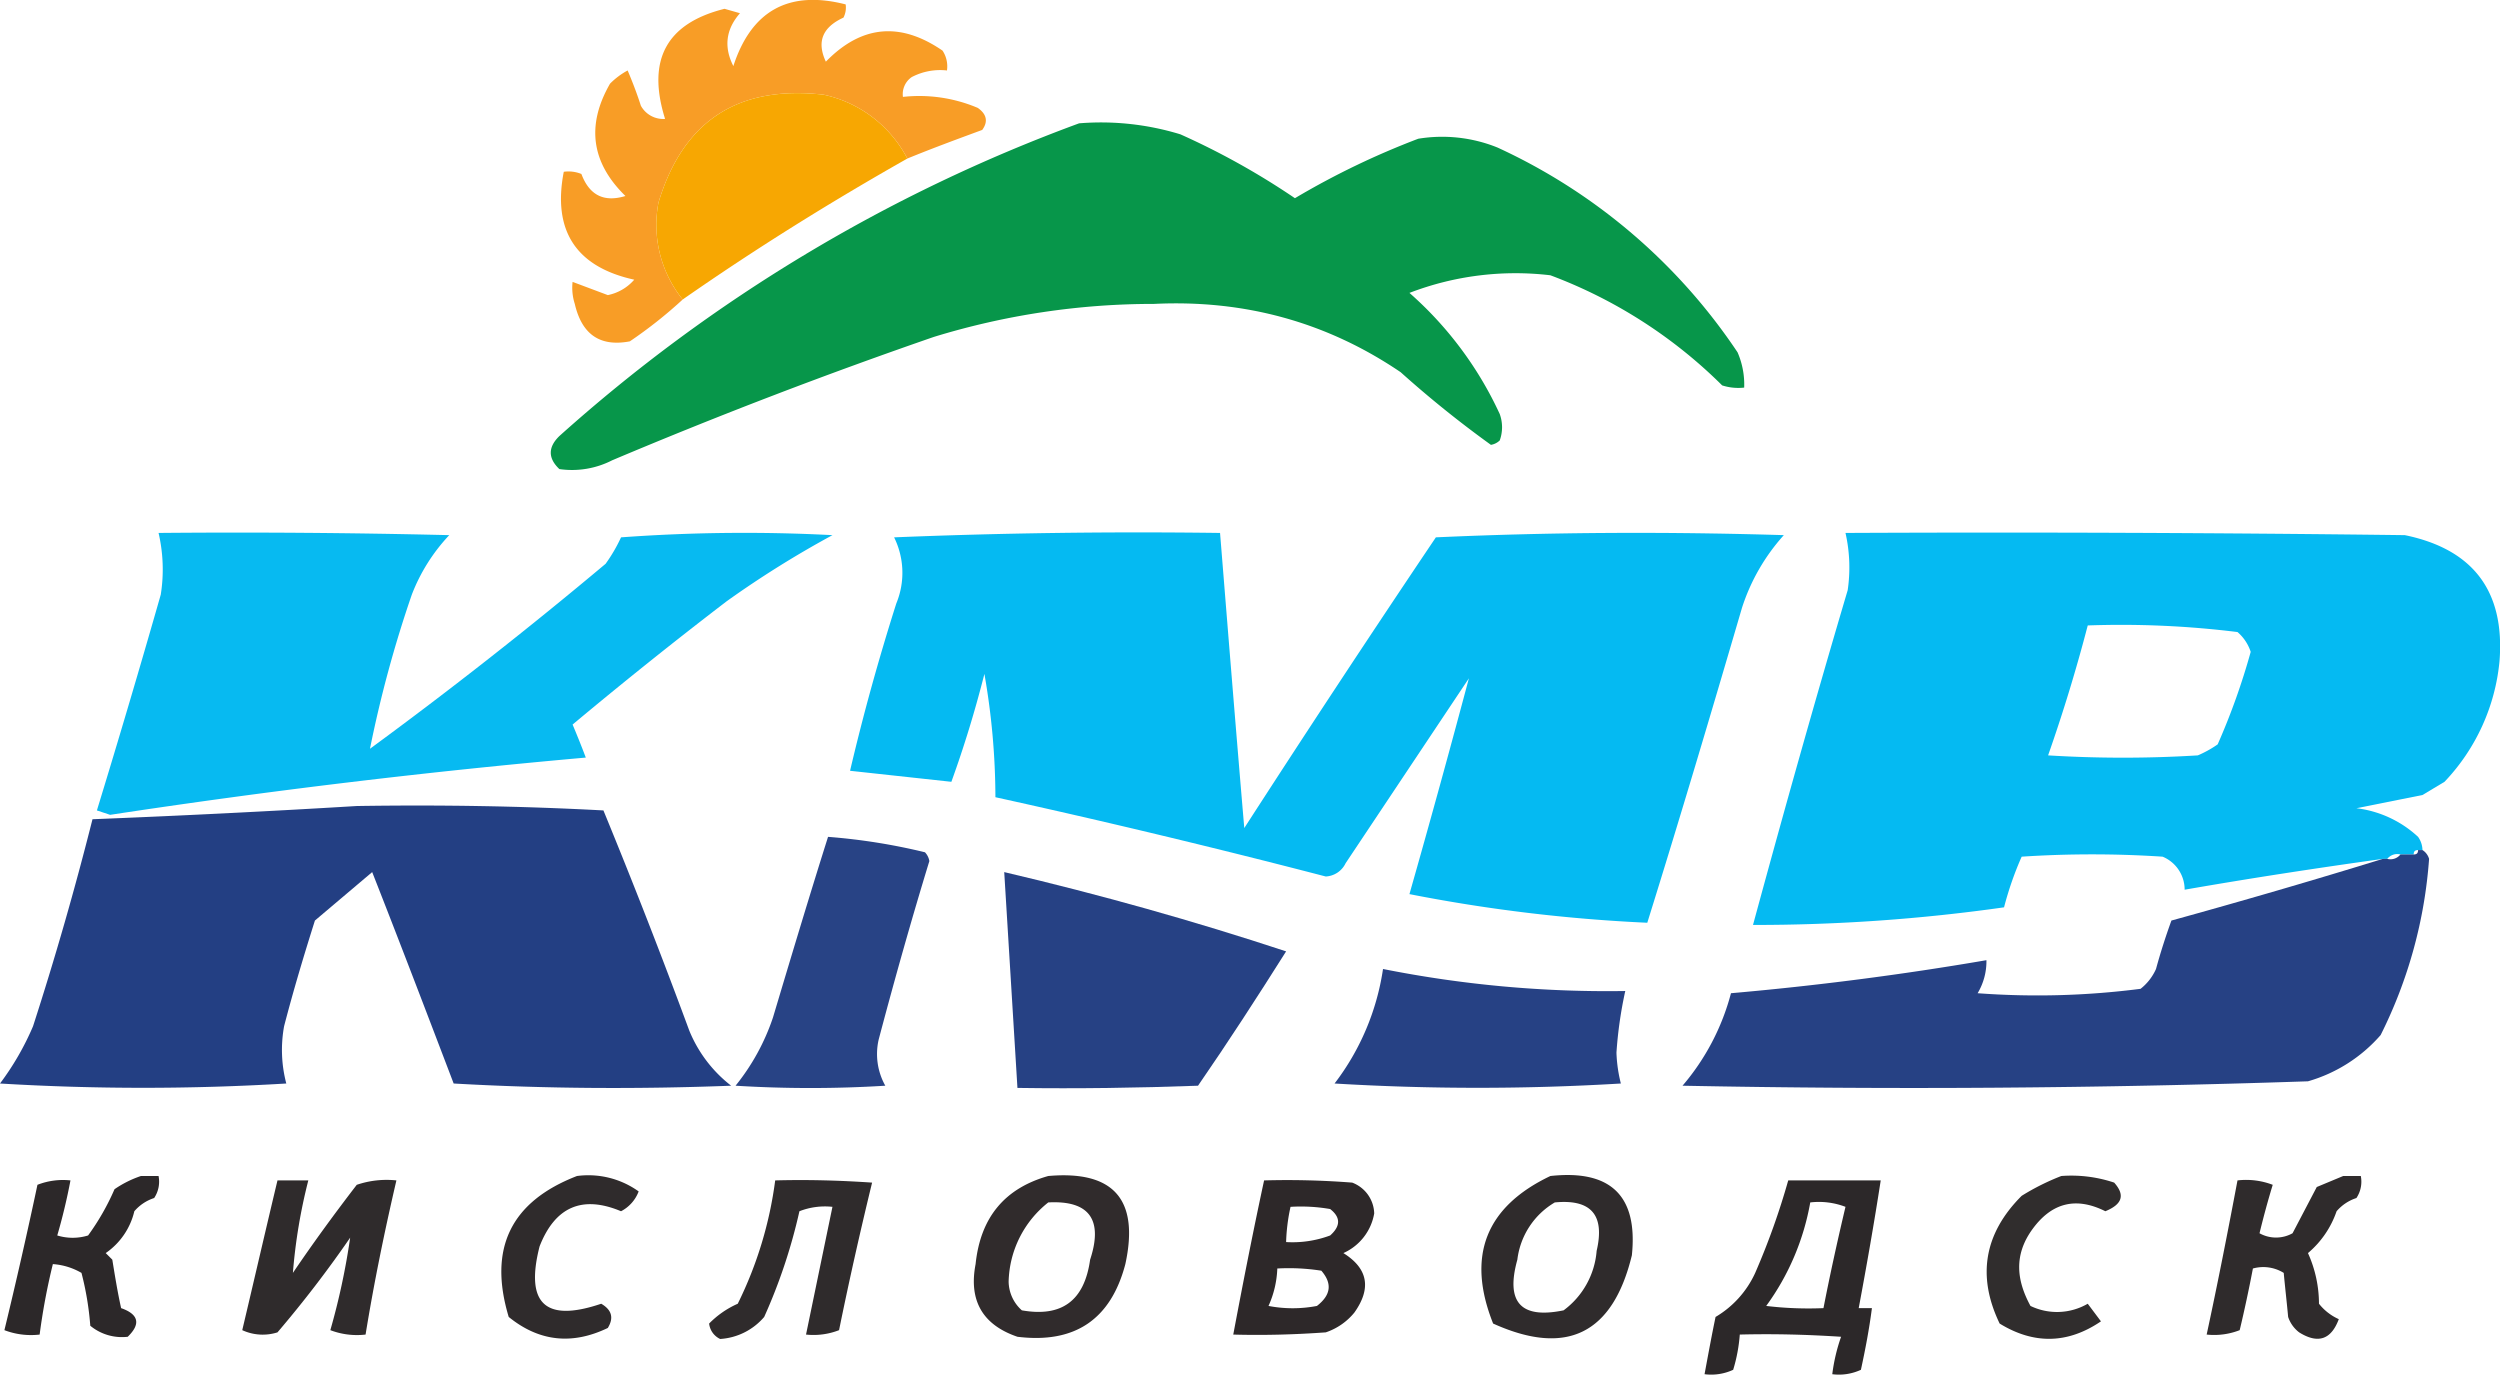
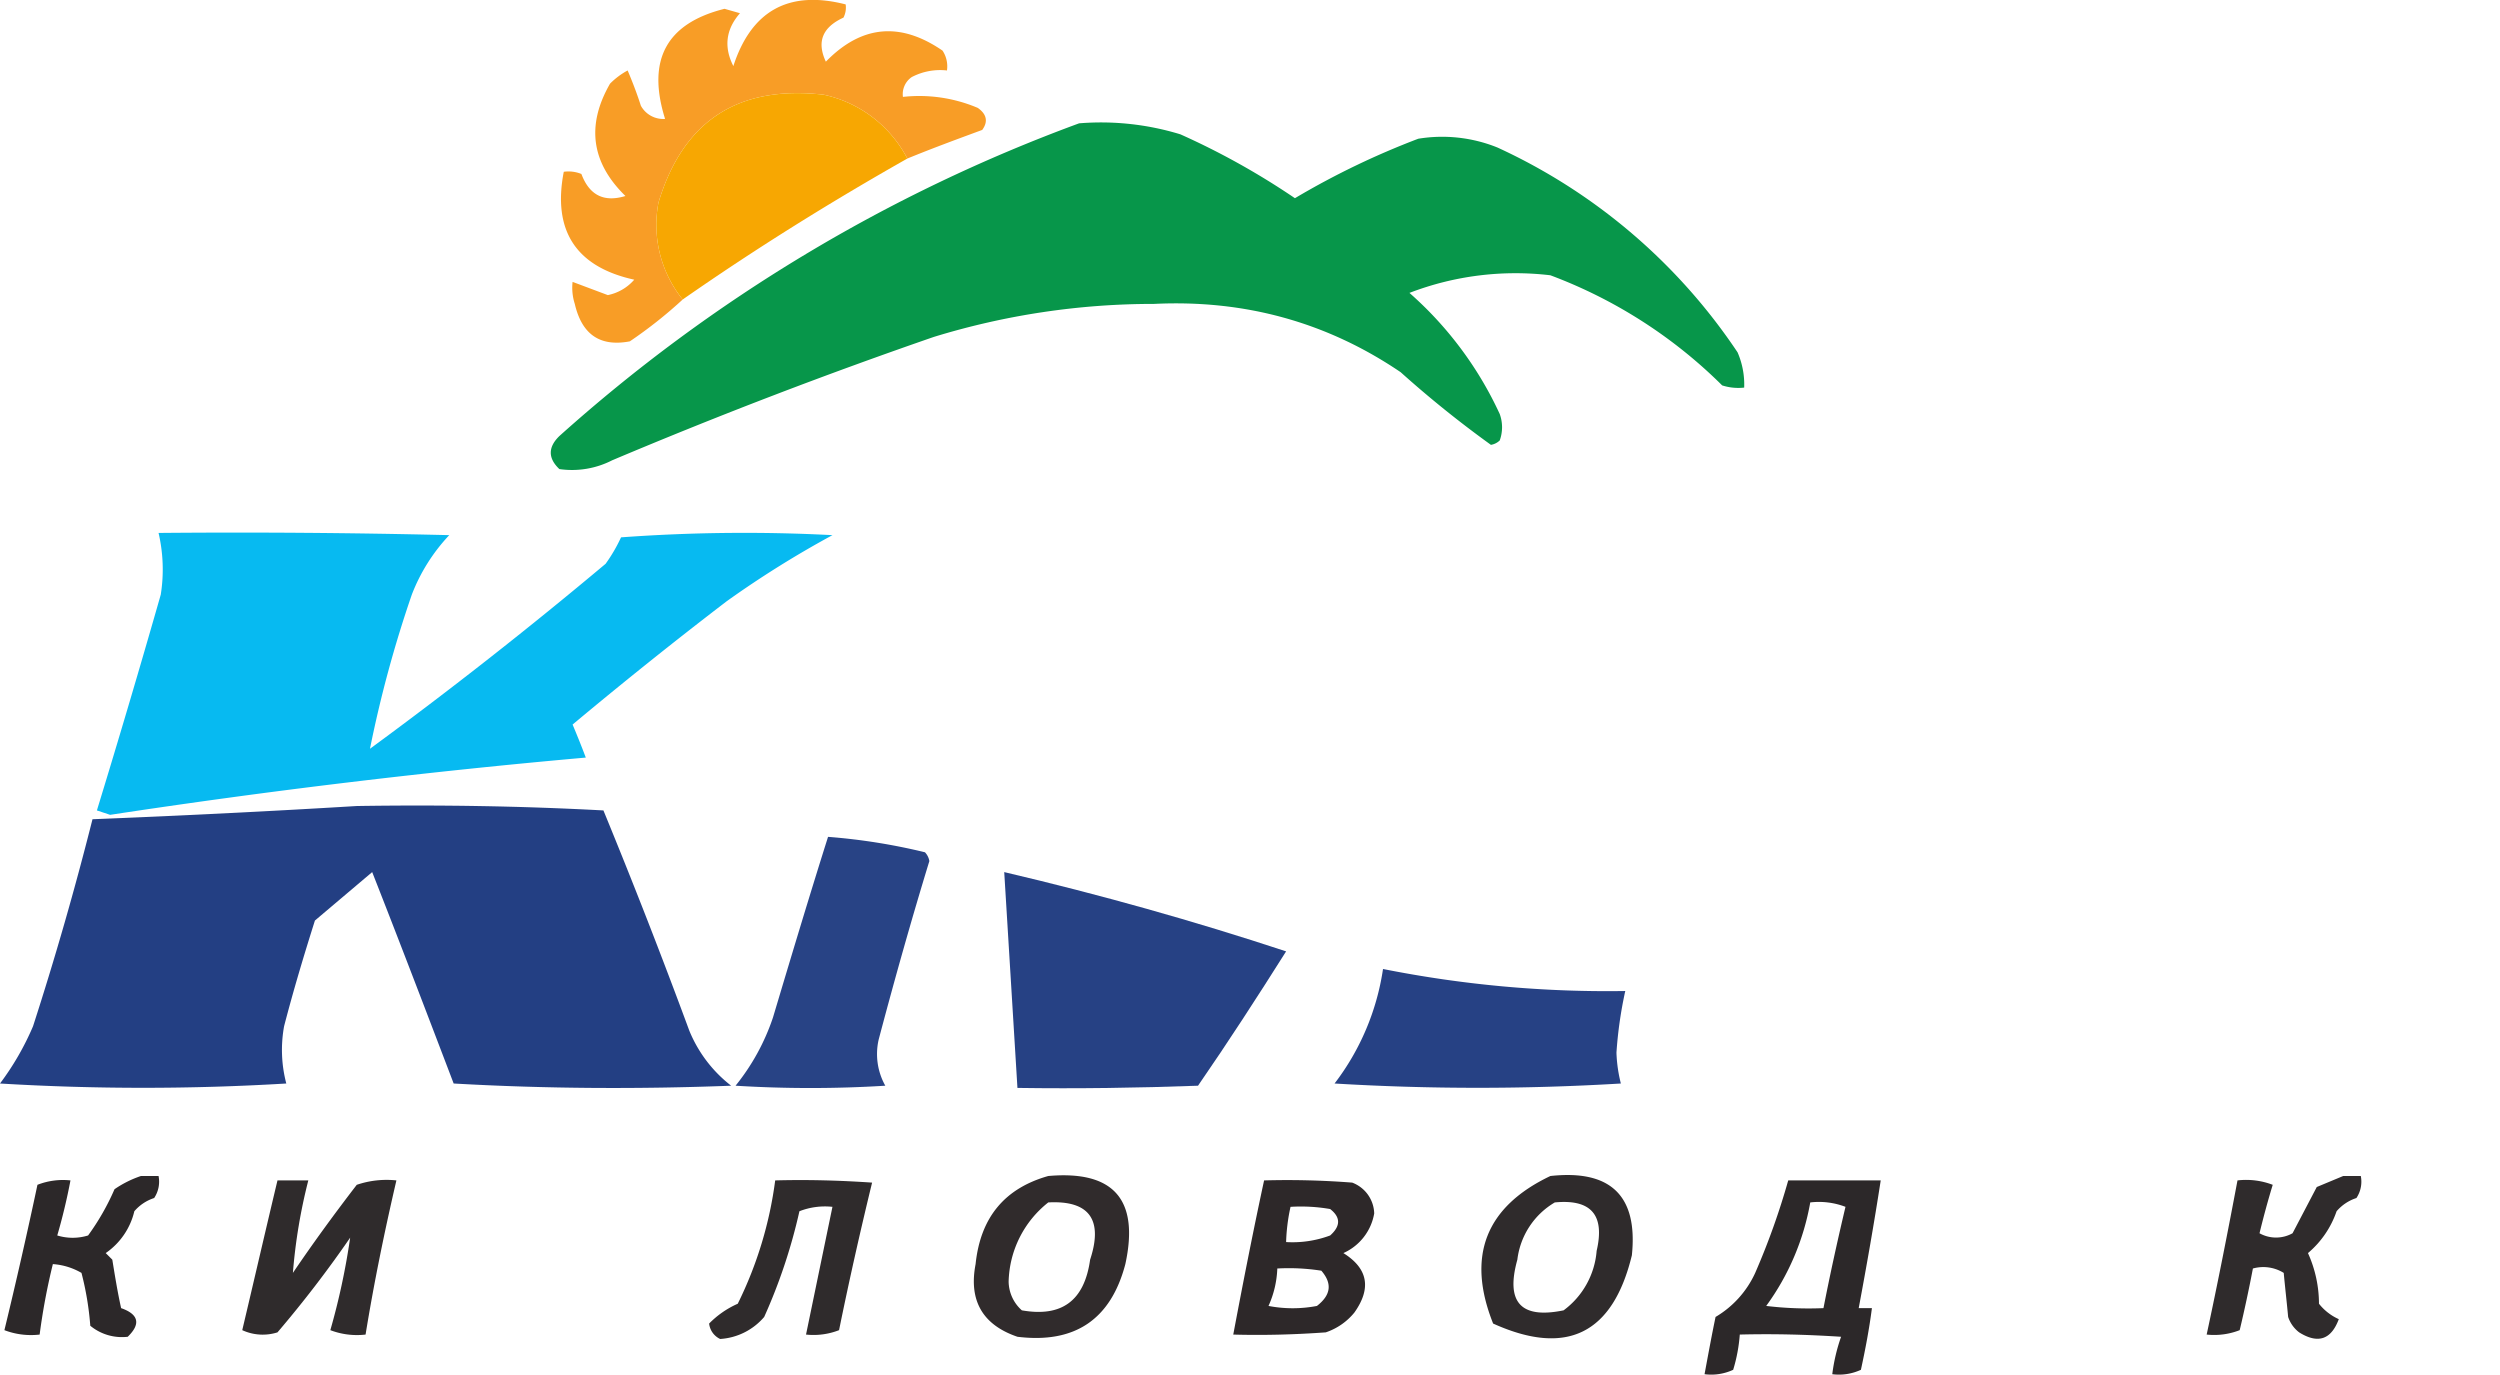
<svg xmlns="http://www.w3.org/2000/svg" id="Layer_1" data-name="Layer 1" viewBox="0 0 567.6 312.1">
  <defs>
    <style>.cls-1{fill:#f7991e;opacity:0.96;}.cls-1,.cls-10,.cls-11,.cls-12,.cls-13,.cls-14,.cls-15,.cls-16,.cls-17,.cls-18,.cls-19,.cls-2,.cls-20,.cls-21,.cls-3,.cls-4,.cls-5,.cls-6,.cls-7,.cls-8,.cls-9{fill-rule:evenodd;isolation:isolate;}.cls-2{fill:#f7a700;opacity:0.99;}.cls-3{fill:#009345;}.cls-3,.cls-8{opacity:0.97;}.cls-4,.cls-5,.cls-6{fill:#00b8f1;}.cls-4{opacity:0.97;}.cls-5{opacity:0.98;}.cls-6{opacity:0.98;}.cls-10,.cls-11,.cls-7,.cls-8,.cls-9{fill:#223e82;}.cls-7{opacity:0.99;}.cls-9{opacity:0.98;}.cls-10{opacity:0.98;}.cls-11{opacity:0.98;}.cls-12,.cls-14,.cls-15,.cls-16,.cls-17,.cls-18,.cls-19,.cls-21{fill:#221e1f;}.cls-12{opacity:0.94;}.cls-13,.cls-20{fill:#231e1f;}.cls-13,.cls-14{opacity:0.94;}.cls-15{opacity:0.93;}.cls-16{opacity:0.94;}.cls-17{opacity:0.95;}.cls-18{opacity:0.94;}.cls-19{opacity:0.94;}.cls-20{opacity:0.95;}.cls-21{opacity:0.95;}</style>
  </defs>
  <path class="cls-1" d="M229.5,52.5a28.1,28.1,0,0,0-19-14.5c-19.4-2.2-31.9,5.9-37.5,24.5a27,27,0,0,0,5.5,22,102.3,102.3,0,0,1-12,9.5c-6.8,1.3-10.9-1.6-12.5-8.5a12,12,0,0,1-.5-5l8,3a10.8,10.8,0,0,0,6-3.5c-13.2-2.9-18.6-11.1-16-24.5a7.8,7.8,0,0,1,4,.5c1.8,4.8,5.1,6.5,10,5-7.8-7.6-8.9-16.1-3.5-25.5a16.8,16.8,0,0,1,4-3c1.1,2.6,2.1,5.2,3,8a5.8,5.8,0,0,0,5.5,3c-4.2-13.4.3-21.7,13.5-25l3.5,1q-4.8,5.5-1.5,12c4.1-12.6,12.6-17.3,25.5-14a5,5,0,0,1-.5,3c-4.8,2.2-6.1,5.5-4,10,8.1-8.3,16.9-9.1,26.5-2.5a6.5,6.5,0,0,1,1,4.5,13.9,13.9,0,0,0-8,1.5,4.7,4.7,0,0,0-2,4.5,34,34,0,0,1,17,2.5c2,1.4,2.4,3.1,1,5C240.8,48.1,235.1,50.2,229.5,52.5Z" transform="translate(-23.5 -16.5)" />
  <path class="cls-2" d="M229.5,52.5c-17.5,9.9-34.5,20.5-51,32a27,27,0,0,1-5.5-22c5.6-18.6,18.1-26.7,37.5-24.5A28.1,28.1,0,0,1,229.5,52.5Z" transform="translate(-23.5 -16.5)" />
  <path class="cls-3" d="M268.5,44.5a61.5,61.5,0,0,1,23,2.5,169.3,169.3,0,0,1,26,14.5,180.4,180.4,0,0,1,28-13.5,33.5,33.5,0,0,1,18,2A131.6,131.6,0,0,1,418,96.5a18.4,18.4,0,0,1,1.5,8,12,12,0,0,1-5-.5,110.1,110.1,0,0,0-39-25,67.1,67.1,0,0,0-32,4A82.6,82.6,0,0,1,364,110.5a8.8,8.8,0,0,1,0,6,3.8,3.8,0,0,1-2,1A246.6,246.6,0,0,1,341.5,101c-16.8-11.4-35.5-16.5-56-15.5a169.7,169.7,0,0,0-50,7.5q-37,12.8-73,28a20,20,0,0,1-12,2q-3.9-3.7,0-7.5A365.4,365.4,0,0,1,268.5,44.5Z" transform="translate(-23.5 -16.5)" />
  <path class="cls-4" d="M59.5,137.5q33-.3,66,.5a41.2,41.2,0,0,0-8.5,13.5,271.8,271.8,0,0,0-9.5,35q27.4-20.1,53.5-42a36.1,36.1,0,0,0,3.5-6,384.4,384.4,0,0,1,48-.5,229.2,229.2,0,0,0-24,15c-11.9,9.1-23.5,18.4-35,28q1.6,3.8,3,7.5-54.1,4.8-108,13l-3-1Q53,176,60,151.5A36.6,36.6,0,0,0,59.5,137.5Z" transform="translate(-23.5 -16.5)" />
-   <path class="cls-5" d="M226.5,138.5q36.8-1.5,74-1c1.8,22.3,3.6,44.7,5.5,67q21.5-33.3,43.5-66c26.3-1.2,52.7-1.3,79-.5a45.4,45.4,0,0,0-9.5,16.5c-7,23.9-14.1,47.8-21.5,71.5a365.1,365.1,0,0,1-54-6.5q7-24.6,13.5-49l-28,42a5.3,5.3,0,0,1-4.5,3q-37.3-9.7-75-18a163.8,163.8,0,0,0-2.5-28c-2.1,8.3-4.6,16.5-7.5,24.5l-23-2.5c3-12.8,6.5-25.4,10.5-38A18.2,18.2,0,0,0,226.5,138.5Z" transform="translate(-23.5 -16.5)" />
-   <path class="cls-6" d="M573.5,209.5h-1c-.7,0-1,.3-1,1h-3a2.9,2.9,0,0,0-3,1h-1c-15.1,2.1-30.1,4.4-45,7a8.1,8.1,0,0,0-5-7.5,244.1,244.1,0,0,0-32,0,74.4,74.4,0,0,0-4,11.5,402.5,402.5,0,0,1-57,4c6.9-25.4,14-50.7,21.5-76a35.5,35.5,0,0,0-.5-13q63.5-.3,127,.5c15.5,3.2,22.7,12.7,21.5,28.5A46,46,0,0,1,578.5,194l-5,3-15,3a25,25,0,0,1,14,6.5A5.4,5.4,0,0,1,573.5,209.5Zm-76-51a214.5,214.5,0,0,1,34,1.5,10,10,0,0,1,3,4.5,154.2,154.2,0,0,1-7.5,21,24.6,24.6,0,0,1-4.5,2.5,275.5,275.5,0,0,1-34,0C491.9,178.3,494.9,168.5,497.5,158.5Z" transform="translate(-23.5 -16.5)" />
  <path class="cls-7" d="M104.5,199.5c18.7-.3,37.4,0,56,1q10.2,24.8,19.5,50a30.3,30.3,0,0,0,9.5,12.5c-21,.8-42,.7-63-.5-6.1-16-12.2-32-18.5-48l-13,11c-2.5,7.9-4.9,15.9-7,24a30,30,0,0,0,.5,13,542.2,542.2,0,0,1-65,0,62,62,0,0,0,7.5-13q7.5-23.2,13.5-47Q74.8,201.3,104.5,199.5Z" transform="translate(-23.5 -16.5)" />
  <path class="cls-8" d="M211.5,206.5a138,138,0,0,1,22,3.5,3.8,3.8,0,0,1,1,2c-4.1,13.4-7.9,26.9-11.5,40.5a14.7,14.7,0,0,0,1.5,10.5,275.5,275.5,0,0,1-34,0,49.8,49.8,0,0,0,8.5-15.5C203.1,233.8,207.2,220.1,211.5,206.5Z" transform="translate(-23.5 -16.5)" />
-   <path class="cls-9" d="M572.5,209.5h1a3.5,3.5,0,0,1,1.5,2,106.2,106.2,0,0,1-11,40A34.5,34.5,0,0,1,547.5,262q-71,2.4-142,1a53,53,0,0,0,11-21c19.4-1.7,38.8-4.2,58-7.5a14.1,14.1,0,0,1-2,7.5,183,183,0,0,0,37-1,11.9,11.9,0,0,0,3.5-4.5c1-3.7,2.2-7.4,3.5-11q24.3-6.7,48-14h1a2.9,2.9,0,0,0,3-1h3C572.2,210.5,572.5,210.2,572.5,209.5Z" transform="translate(-23.5 -16.5)" />
  <path class="cls-10" d="M251.5,214.5c21.7,5.1,43.1,11.1,64,18-6.5,10.3-13.1,20.5-20,30.5-13.7.5-27.3.7-41,.5Z" transform="translate(-23.5 -16.5)" />
  <path class="cls-11" d="M337.5,236.5a260.1,260.1,0,0,0,55,5,94.4,94.4,0,0,0-2,14,32.8,32.8,0,0,0,1,7,542.2,542.2,0,0,1-65,0A56.3,56.3,0,0,0,337.5,236.5Z" transform="translate(-23.5 -16.5)" />
-   <path class="cls-12" d="M154.5,283.5a19.6,19.6,0,0,1,14,3.5,8.4,8.4,0,0,1-4,4.5c-8.8-3.7-15-1-18.5,8-3.3,13,1.3,17.3,14,13,2.4,1.4,2.9,3.2,1.5,5.5-8.1,3.9-15.6,3.1-22.5-2.5C134.3,299.9,139.5,289.3,154.5,283.5Z" transform="translate(-23.5 -16.5)" />
  <path class="cls-13" d="M261.5,283.5c14.8-1.3,20.7,5.3,17.5,20-3.3,12.6-11.5,18.1-24.5,16.5-7.9-2.7-11.1-8.2-9.5-16.5C246.1,292.9,251.6,286.3,261.5,283.5Zm0,6c9.3-.5,12.5,3.9,9.5,13-1.3,9.3-6.4,13.1-15.5,11.5a8.9,8.9,0,0,1-3-6.5A23.6,23.6,0,0,1,261.5,289.5Z" transform="translate(-23.5 -16.5)" />
  <path class="cls-14" d="M375.5,283.5c13.7-1.5,19.9,4.5,18.5,18q-6.5,26.8-31.5,15.5C356.4,301.7,360.8,290.5,375.5,283.5Zm1,6c8.3-.8,11.4,2.9,9.5,11a18.6,18.6,0,0,1-7.5,13.5c-9.7,2-13.2-1.8-10.5-11.5A17.5,17.5,0,0,1,376.5,289.5Z" transform="translate(-23.5 -16.5)" />
-   <path class="cls-15" d="M491.5,283.5a30.5,30.5,0,0,1,12,1.5c2.5,2.8,1.9,4.9-2,6.5-6.6-3.3-12.1-2-16.5,4s-3.6,11.8-.5,17.5a13.9,13.9,0,0,0,13-.5l3,4c-7.5,5.1-15.2,5.3-23,.5-5.2-10.8-3.5-20.5,5-29A54,54,0,0,1,491.5,283.5Z" transform="translate(-23.5 -16.5)" />
  <path class="cls-16" d="M555.5,283.5h4a6.7,6.7,0,0,1-1,5,10,10,0,0,0-4.5,3,21.6,21.6,0,0,1-6.5,9.5,28,28,0,0,1,2.5,11.5,11.9,11.9,0,0,0,4.5,3.5q-2.6,7-9,3a7.3,7.3,0,0,1-2.5-3.5c-.3-3.3-.7-6.7-1-10a8.8,8.8,0,0,0-7-1c-.9,4.7-1.9,9.4-3,14a15.9,15.9,0,0,1-7.5,1c2.5-11.6,4.8-23.3,7-35a16.9,16.9,0,0,1,8,1c-1.1,3.6-2.1,7.3-3,11a7.7,7.7,0,0,0,7.5,0l5.5-10.5Z" transform="translate(-23.5 -16.5)" />
  <path class="cls-17" d="M55.5,283.5h4a6.7,6.7,0,0,1-1,5,10,10,0,0,0-4.5,3,16,16,0,0,1-6.5,9.5l1.5,1.5c.6,3.7,1.2,7.4,2,11,4,1.4,4.5,3.6,1.5,6.5a11.3,11.3,0,0,1-8.5-2.5,68.3,68.3,0,0,0-2-12,15,15,0,0,0-6.5-2,145.4,145.4,0,0,0-3,16,16.9,16.9,0,0,1-8-1q4-16.5,7.5-33a15.9,15.9,0,0,1,7.5-1c-.8,4.2-1.8,8.4-3,12.5a11.9,11.9,0,0,0,7,0,54.8,54.8,0,0,0,6-10.5A24.1,24.1,0,0,1,55.5,283.5Z" transform="translate(-23.5 -16.5)" />
  <path class="cls-18" d="M86.5,284.5h7a124.4,124.4,0,0,0-3.5,21c4.6-6.8,9.5-13.5,14.5-20a21,21,0,0,1,9-1c-2.7,11.6-5.1,23.3-7,35a16.9,16.9,0,0,1-8-1,157.4,157.4,0,0,0,4.5-21A260.9,260.9,0,0,1,86.5,319a11.1,11.1,0,0,1-8-.5C81.2,307.1,83.8,295.8,86.5,284.5Z" transform="translate(-23.5 -16.5)" />
  <path class="cls-19" d="M199.5,284.5c7.3-.2,14.7,0,22,.5-2.7,11.1-5.2,22.2-7.5,33.5a15.9,15.9,0,0,1-7.5,1l6-29a15.9,15.9,0,0,0-7.5,1,125.2,125.2,0,0,1-8,24,14.3,14.3,0,0,1-10,5,4.4,4.4,0,0,1-2.5-3.5,21,21,0,0,1,6.5-4.5A89,89,0,0,0,199.5,284.5Z" transform="translate(-23.5 -16.5)" />
  <path class="cls-20" d="M310.5,284.5a190.8,190.8,0,0,1,20,.5,7.7,7.7,0,0,1,5,7,12.1,12.1,0,0,1-7,9c5.6,3.5,6.4,8,2.5,13.5a14.2,14.2,0,0,1-6.5,4.5c-7,.5-14,.7-21,.5C305.7,307.8,308,296.1,310.5,284.5Zm6,6a38.9,38.9,0,0,1,9,.5q3.6,2.8,0,6a24.4,24.4,0,0,1-10,1.5A42.7,42.7,0,0,1,316.5,290.5Zm-3,14a47.6,47.6,0,0,1,10,.5c2.5,2.9,2.2,5.5-1,8a29.1,29.1,0,0,1-11,0A22.5,22.5,0,0,0,313.5,304.5Z" transform="translate(-23.5 -16.5)" />
  <path class="cls-21" d="M429.5,284.5h21c-1.5,9.7-3.2,19.4-5,29h3c-.6,4.7-1.5,9.4-2.5,14a11.9,11.9,0,0,1-6.5,1,40.5,40.5,0,0,1,2-8.5c-7.7-.5-15.3-.7-23-.5a36.4,36.4,0,0,1-1.5,8,11.9,11.9,0,0,1-6.5,1c.8-4.3,1.6-8.7,2.5-13a22.4,22.4,0,0,0,9-10A164.5,164.5,0,0,0,429.5,284.5Zm5,5a16.9,16.9,0,0,1,8,1c-1.8,7.6-3.5,15.3-5,23a80.8,80.8,0,0,1-13-.5A56.5,56.5,0,0,0,434.5,289.5Z" transform="translate(-23.5 -16.5)" />
</svg>